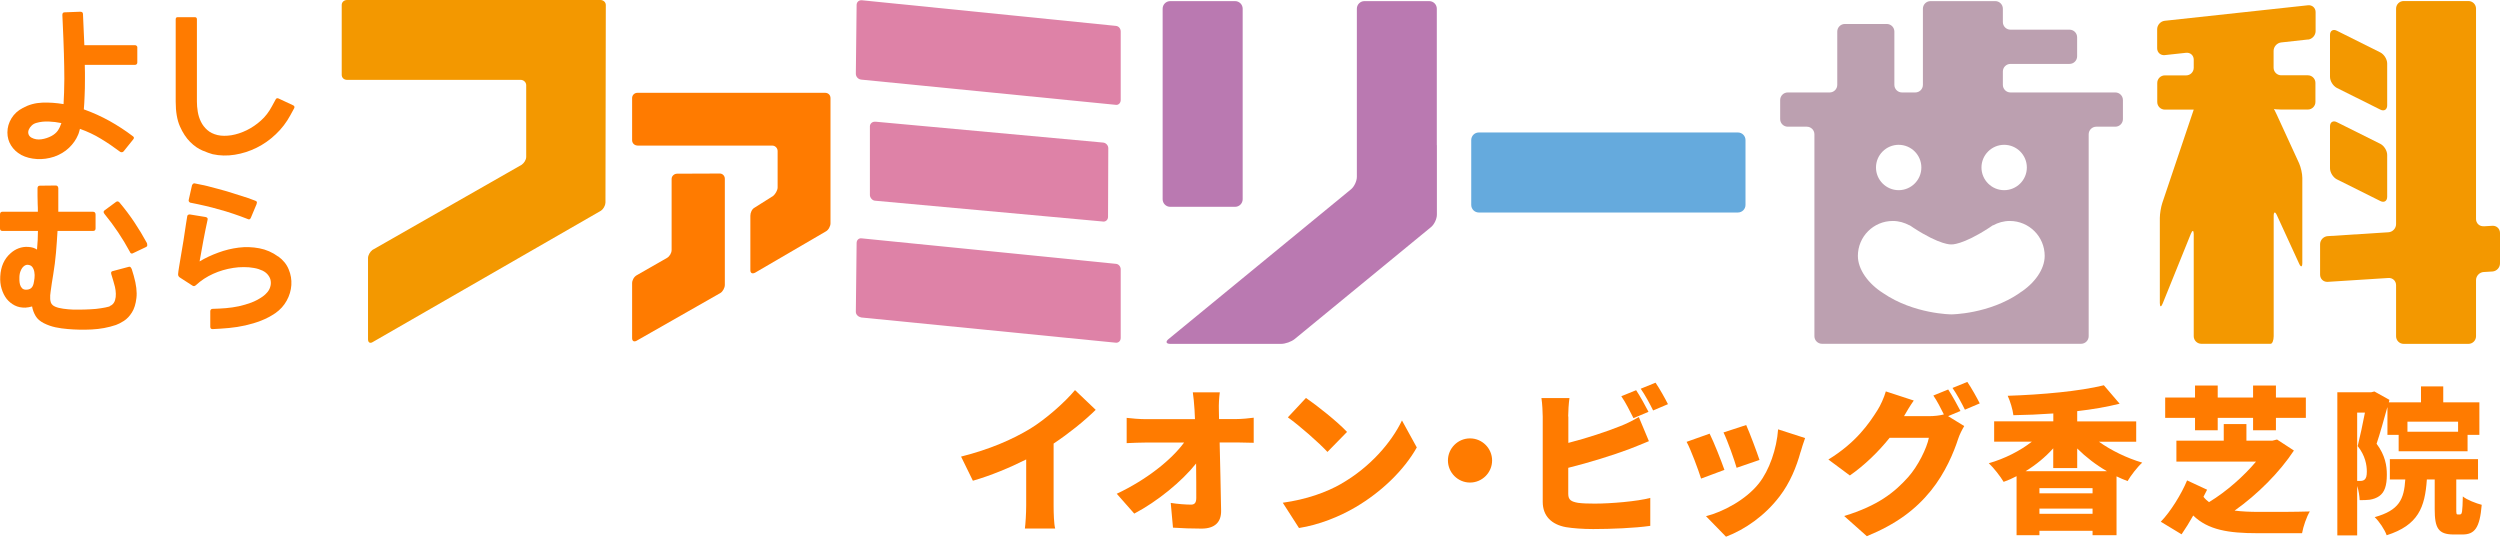
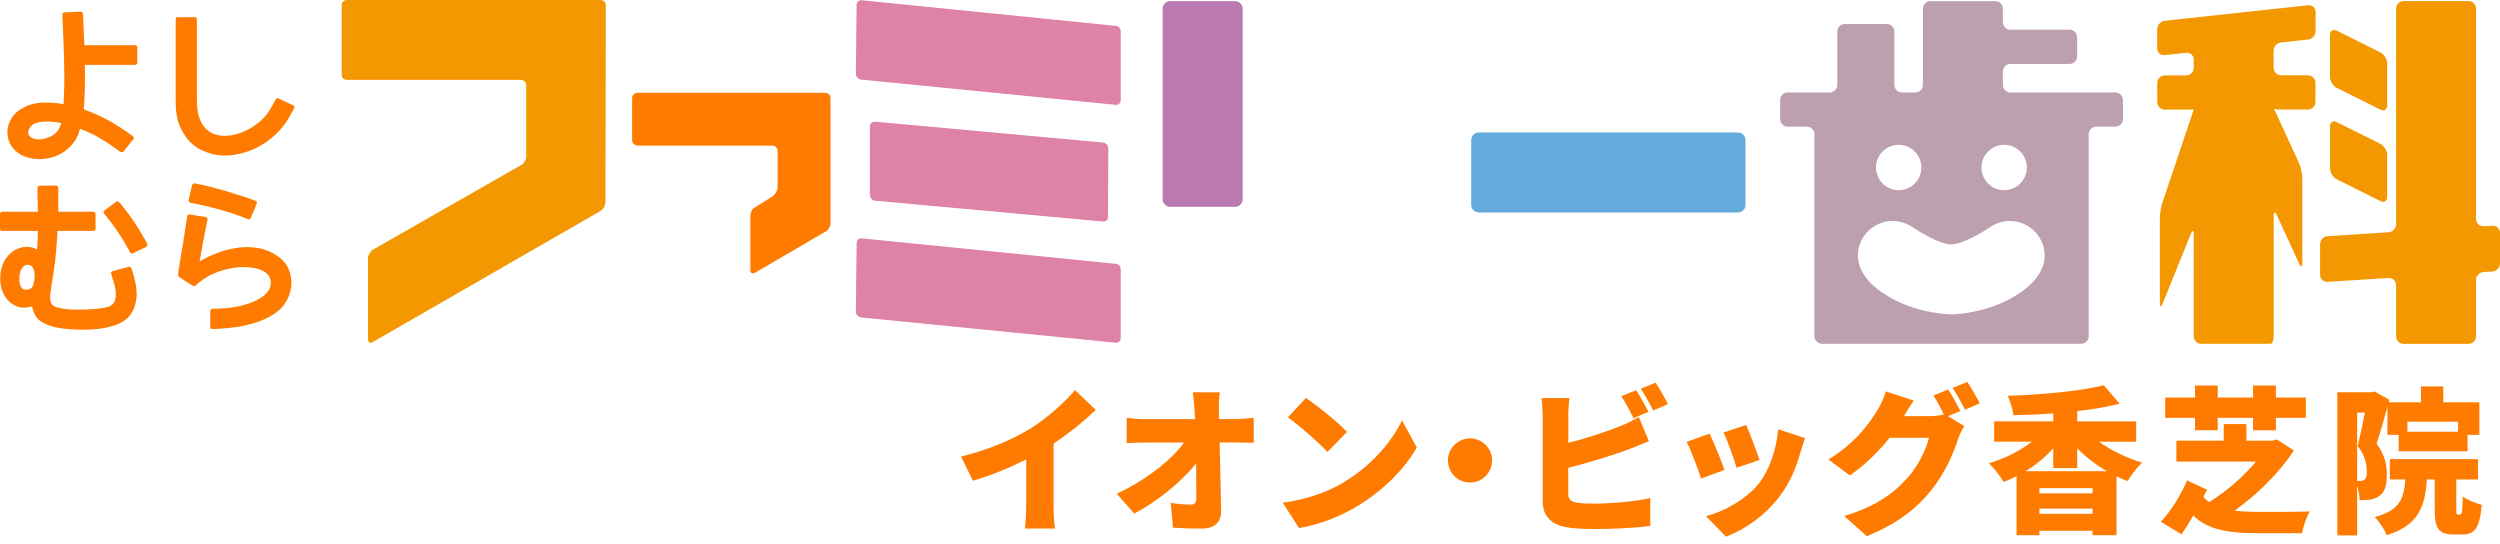
<svg xmlns="http://www.w3.org/2000/svg" width="331" height="72" viewBox="0 0 331 72" fill="none">
  <path d="M163.525 0.148H154.938C154.383 0.148 153.933 0.598 153.933 1.153V26.378C153.933 26.933 154.383 27.383 154.938 27.383H163.525C164.08 27.383 164.53 26.933 164.53 26.378V1.153C164.53 0.598 164.08 0.148 163.525 0.148Z" fill="#BA79B1" />
-   <path d="M190.234 19.219V1.153C190.234 0.594 189.777 0.148 189.229 0.148H180.653C180.094 0.148 179.648 0.605 179.648 1.153V23.421C179.648 23.98 179.294 24.723 178.872 25.065L154.72 44.889C154.286 45.243 154.389 45.528 154.948 45.528H169.622C170.182 45.528 170.981 45.243 171.415 44.889L189.469 30.067C189.903 29.713 190.245 28.971 190.245 28.422V19.219H190.234Z" fill="#BA79B1" />
  <path d="M230.1 17.539H195.796C195.241 17.539 194.791 17.989 194.791 18.544V27.131C194.791 27.686 195.241 28.136 195.796 28.136H230.1C230.655 28.136 231.104 27.686 231.104 27.131V18.544C231.104 17.989 230.655 17.539 230.1 17.539Z" fill="#65AADD" />
  <path d="M305.581 5.242C306.129 5.185 306.586 4.682 306.586 4.123V1.599C306.586 1.039 306.129 0.64 305.581 0.697L286.613 2.752C286.065 2.809 285.608 3.312 285.608 3.871V6.395C285.608 6.955 286.065 7.354 286.613 7.297L289.445 6.989C289.993 6.932 290.45 7.331 290.45 7.891V8.976C290.45 9.535 289.993 9.981 289.445 9.981H286.625C286.065 9.981 285.62 10.437 285.62 10.986V13.509C285.62 14.069 286.077 14.514 286.625 14.514H289.445C290.005 14.514 290.45 14.514 290.45 14.514C290.45 14.514 290.302 14.937 290.13 15.462L286.282 26.892C286.111 27.418 285.962 28.297 285.962 28.857V40.116C285.962 40.676 286.134 40.698 286.339 40.184L290.073 30.946C290.279 30.433 290.45 30.467 290.45 31.015V44.512C290.45 45.072 290.907 45.517 291.455 45.517H300.636C300.853 45.517 301.036 45.06 301.036 44.512V28.583C301.036 28.023 301.23 27.989 301.458 28.491L304.405 34.909C304.633 35.411 304.827 35.377 304.827 34.818V23.558C304.827 22.999 304.633 22.142 304.405 21.628L301.447 15.188C301.219 14.685 301.024 14.32 301.024 14.389C301.024 14.457 301.481 14.503 302.029 14.503H305.558C306.117 14.503 306.563 14.046 306.563 13.498V10.974C306.563 10.415 306.106 9.969 305.558 9.969H302.029C301.47 9.969 301.024 9.512 301.024 8.964V6.738C301.024 6.178 301.481 5.676 302.029 5.619L305.569 5.23L305.581 5.242Z" fill="#F39800" />
  <path d="M316.063 13.955C316.063 14.515 315.652 14.766 315.161 14.515L309.394 11.637C308.903 11.386 308.492 10.735 308.492 10.175V4.626C308.492 4.066 308.903 3.815 309.394 4.066L315.161 6.944C315.652 7.195 316.063 7.846 316.063 8.406V13.955Z" fill="#F39800" />
  <path d="M316.063 26.059C316.063 26.618 315.652 26.87 315.161 26.618L309.394 23.741C308.903 23.489 308.492 22.839 308.492 22.279V16.729C308.492 16.17 308.903 15.918 309.394 16.17L315.161 19.047C315.652 19.299 316.063 19.95 316.063 20.509V26.059Z" fill="#F39800" />
  <path d="M328.831 29.952C328.283 29.987 327.826 29.564 327.826 29.005V1.142C327.826 0.582 327.369 0.137 326.821 0.137H318.245C317.685 0.137 317.24 0.593 317.24 1.142V29.678C317.24 30.238 316.783 30.717 316.235 30.752L308.185 31.265C307.636 31.3 307.18 31.779 307.18 32.339V36.37C307.18 36.929 307.636 37.352 308.185 37.318L316.235 36.804C316.783 36.77 317.24 37.192 317.24 37.752V44.523C317.24 45.083 317.697 45.528 318.245 45.528H326.821C327.38 45.528 327.826 45.071 327.826 44.523V37.089C327.826 36.53 328.283 36.05 328.831 36.016L329.995 35.947C330.544 35.913 331 35.434 331 34.874V30.843C331 30.284 330.544 29.861 329.995 29.895L328.831 29.964V29.952Z" fill="#F39800" />
  <path d="M266.184 12.241C265.624 12.241 265.179 11.785 265.179 11.236V9.466C265.179 8.907 265.636 8.462 266.184 8.462H274.006C274.566 8.462 275.011 8.005 275.011 7.457V4.933C275.011 4.374 274.554 3.928 274.006 3.928H266.184C265.624 3.928 265.179 3.471 265.179 2.923V1.153C265.179 0.594 264.722 0.148 264.174 0.148H255.598C255.039 0.148 254.593 0.605 254.593 1.153V11.236C254.593 11.796 254.137 12.241 253.588 12.241H251.818C251.259 12.241 250.814 11.785 250.814 11.236V4.179C250.814 3.62 250.357 3.174 249.809 3.174H244.259C243.699 3.174 243.254 3.631 243.254 4.179V11.236C243.254 11.796 242.797 12.241 242.249 12.241H236.699C236.14 12.241 235.694 12.698 235.694 13.246V15.77C235.694 16.329 236.151 16.775 236.699 16.775H239.223C239.782 16.775 240.228 17.232 240.228 17.78V44.512C240.228 45.072 240.685 45.517 241.233 45.517H275.536C276.096 45.517 276.541 45.06 276.541 44.512V17.78C276.541 17.22 276.998 16.775 277.546 16.775H280.07C280.629 16.775 281.075 16.318 281.075 15.77V13.246C281.075 12.687 280.618 12.241 280.07 12.241H266.195H266.184ZM265.35 19.173C267.006 19.173 268.354 20.52 268.354 22.176C268.354 23.832 267.006 25.179 265.35 25.179C263.694 25.179 262.347 23.832 262.347 22.176C262.347 20.52 263.694 19.173 265.35 19.173ZM251.384 19.173C253.04 19.173 254.388 20.52 254.388 22.176C254.388 23.832 253.04 25.179 251.384 25.179C249.729 25.179 248.381 23.832 248.381 22.176C248.381 20.52 249.729 19.173 251.384 19.173ZM267.406 38.791C263.318 41.6 258.362 41.623 258.362 41.623C258.362 41.623 253.406 41.6 249.318 38.803C247.353 37.558 245.983 35.674 245.983 33.881C245.983 31.323 248.05 29.256 250.608 29.256C251.419 29.256 252.161 29.484 252.823 29.838V29.816C252.892 29.861 252.96 29.895 253.017 29.941C253.132 30.01 253.234 30.078 253.337 30.158C256.934 32.499 258.35 32.362 258.35 32.362C258.35 32.362 259.766 32.499 263.363 30.158C263.466 30.078 263.569 30.01 263.683 29.941C263.752 29.895 263.809 29.861 263.877 29.816V29.838C264.551 29.473 265.293 29.256 266.093 29.256C268.65 29.256 270.717 31.323 270.717 33.881C270.717 35.674 269.347 37.558 267.383 38.791H267.406Z" fill="#BCA0B0" />
  <path d="M18.179 6.303V8.279C18.179 8.37 18.145 8.45 18.088 8.507C18.03 8.564 17.951 8.587 17.871 8.587H11.225C11.236 8.952 11.247 9.295 11.247 9.603V10.494C11.247 11.328 11.236 12.07 11.202 12.709C11.179 13.349 11.145 13.943 11.099 14.479C12.287 14.902 13.417 15.416 14.491 16.009C15.553 16.603 16.592 17.277 17.585 18.031C17.768 18.156 17.779 18.293 17.631 18.465L16.375 20.029C16.318 20.098 16.249 20.143 16.158 20.155C16.066 20.166 15.986 20.155 15.906 20.098C15.073 19.47 14.228 18.898 13.36 18.373C12.504 17.848 11.579 17.414 10.585 17.06C10.539 17.197 10.505 17.334 10.471 17.471C10.437 17.608 10.391 17.734 10.334 17.859C10.071 18.488 9.672 19.058 9.135 19.572C8.598 20.086 7.936 20.474 7.171 20.748C6.406 21 5.641 21.102 4.887 21.057C4.133 21.011 3.437 20.84 2.82 20.52C2.226 20.189 1.781 19.766 1.461 19.253C1.141 18.739 0.981 18.168 0.981 17.54C0.981 16.866 1.164 16.249 1.518 15.667C1.872 15.085 2.375 14.628 3.014 14.297C3.802 13.863 4.67 13.623 5.595 13.589C6.52 13.554 7.456 13.623 8.415 13.783C8.438 13.315 8.461 12.812 8.484 12.252C8.507 11.693 8.518 11.088 8.518 10.437C8.518 9.421 8.495 8.302 8.461 7.08C8.427 5.858 8.37 4.487 8.301 2.969L8.256 1.987C8.256 1.758 8.347 1.633 8.541 1.633L10.619 1.553C10.848 1.553 10.973 1.644 10.985 1.838L11.168 5.983H17.882C17.962 5.983 18.03 6.018 18.099 6.075C18.156 6.132 18.19 6.212 18.19 6.315L18.179 6.303ZM8.119 16.295C7.582 16.181 7.022 16.112 6.451 16.089C5.88 16.067 5.321 16.124 4.818 16.272C4.567 16.341 4.362 16.455 4.19 16.626C4.019 16.786 3.893 16.969 3.813 17.163C3.733 17.357 3.711 17.551 3.768 17.745C3.825 17.939 3.95 18.099 4.167 18.225C4.567 18.442 5.001 18.51 5.481 18.442C5.96 18.373 6.394 18.225 6.794 18.019C7.159 17.825 7.445 17.585 7.65 17.3C7.844 17.014 8.004 16.683 8.13 16.295H8.119Z" fill="#FF7B00" />
  <path d="M38.929 14.366L38.438 15.268C37.935 16.194 37.296 17.038 36.52 17.769C35.743 18.512 34.898 19.105 33.973 19.562C33.048 20.019 32.089 20.327 31.084 20.487C30.079 20.647 29.108 20.624 28.161 20.419C27.807 20.327 27.35 20.156 26.802 19.928C26.254 19.699 25.706 19.322 25.18 18.797C24.655 18.272 24.198 17.587 23.821 16.73C23.444 15.874 23.262 14.789 23.262 13.453V2.559C23.262 2.365 23.353 2.273 23.524 2.273H25.785C25.98 2.273 26.071 2.365 26.071 2.559V13.453C26.071 13.875 26.105 14.321 26.185 14.8C26.265 15.268 26.402 15.714 26.608 16.125C26.813 16.536 27.087 16.901 27.441 17.21C27.795 17.529 28.241 17.747 28.8 17.884C29.348 18.009 29.965 18.009 30.639 17.906C31.312 17.792 31.986 17.575 32.66 17.244C33.334 16.913 33.962 16.49 34.544 15.965C35.138 15.44 35.617 14.8 36.006 14.069L36.497 13.167C36.577 13.008 36.714 12.962 36.885 13.042L38.815 13.944C38.998 14.035 39.032 14.172 38.94 14.355L38.929 14.366Z" fill="#FF7B00" />
  <path d="M17.426 35.571L17.711 36.518C18.043 37.683 18.157 38.654 18.065 39.442C17.974 40.23 17.78 40.869 17.471 41.36C17.163 41.851 16.809 42.228 16.398 42.491C15.987 42.753 15.633 42.925 15.348 43.027C14.331 43.37 13.269 43.564 12.162 43.621C11.054 43.678 9.98 43.655 8.964 43.564C8.427 43.518 7.891 43.45 7.354 43.336C6.817 43.221 6.292 43.039 5.801 42.788C5.31 42.536 4.945 42.228 4.716 41.84C4.488 41.452 4.328 41.029 4.248 40.572C4.111 40.618 3.974 40.652 3.825 40.675C3.677 40.698 3.529 40.721 3.369 40.732C2.832 40.743 2.364 40.652 1.941 40.435C1.519 40.218 1.176 39.933 0.879 39.567C0.594 39.202 0.377 38.757 0.217 38.243C0.057 37.729 2.12701e-09 37.181 0.034 36.587C0.103 35.285 0.56 34.269 1.405 33.527C1.724 33.241 2.067 33.024 2.467 32.876C2.866 32.727 3.289 32.659 3.746 32.693C4.225 32.716 4.602 32.841 4.899 33.047C4.979 32.202 5.024 31.38 5.024 30.58H0.331C0.114 30.58 0 30.466 0 30.249V28.399C0 28.148 0.114 28.034 0.331 28.034H5.013C5.013 27.691 5.013 27.349 4.99 27.018C4.979 26.686 4.967 26.321 4.967 25.921V24.939C4.967 24.711 5.07 24.585 5.276 24.585L7.388 24.562C7.582 24.562 7.685 24.677 7.719 24.894V25.898C7.719 26.253 7.719 26.618 7.719 26.972C7.719 27.337 7.719 27.691 7.719 28.034H12.299C12.527 28.034 12.653 28.16 12.653 28.399V30.249C12.653 30.466 12.538 30.58 12.299 30.58H7.617C7.56 31.562 7.491 32.533 7.411 33.469C7.331 34.417 7.206 35.377 7.046 36.347C6.977 36.713 6.92 37.089 6.863 37.478C6.806 37.866 6.749 38.243 6.703 38.608L6.646 39.099C6.646 39.179 6.646 39.259 6.646 39.35C6.646 39.43 6.646 39.51 6.646 39.602C6.657 39.761 6.692 39.921 6.737 40.058C6.783 40.195 6.874 40.31 6.989 40.412C7.171 40.561 7.434 40.675 7.799 40.766C8.165 40.846 8.564 40.915 9.021 40.949C9.478 40.995 9.958 41.006 10.472 40.995C10.985 40.995 11.488 40.972 11.99 40.949C12.493 40.926 12.95 40.881 13.361 40.812C13.783 40.755 14.126 40.675 14.423 40.595C14.434 40.584 14.457 40.572 14.48 40.572C14.491 40.561 14.502 40.549 14.525 40.549C14.548 40.549 14.56 40.526 14.582 40.492C14.662 40.469 14.72 40.435 14.742 40.412L14.788 40.389C15.005 40.23 15.153 40.013 15.233 39.739C15.313 39.476 15.348 39.191 15.336 38.882C15.325 38.574 15.29 38.288 15.222 37.992C15.153 37.695 15.085 37.443 15.016 37.238L14.731 36.29C14.662 36.039 14.742 35.913 14.982 35.879L16.992 35.342C17.106 35.297 17.186 35.308 17.243 35.342C17.3 35.377 17.357 35.456 17.392 35.536C17.403 35.548 17.414 35.559 17.414 35.582L17.426 35.571ZM4.431 37.626C4.488 37.375 4.533 37.112 4.568 36.827C4.602 36.541 4.591 36.267 4.545 36.005C4.499 35.742 4.408 35.525 4.271 35.342C4.134 35.16 3.917 35.068 3.631 35.057C3.471 35.057 3.3 35.125 3.14 35.262C2.992 35.388 2.855 35.571 2.752 35.822C2.638 36.073 2.581 36.347 2.569 36.667C2.569 36.781 2.569 36.918 2.569 37.112C2.569 37.306 2.604 37.478 2.649 37.672C2.695 37.855 2.786 38.014 2.912 38.151C3.038 38.288 3.22 38.357 3.437 38.357C3.723 38.357 3.951 38.288 4.1 38.163C4.259 38.037 4.362 37.854 4.419 37.638L4.431 37.626ZM19.47 32.225V32.27C19.493 32.35 19.504 32.442 19.493 32.522C19.481 32.613 19.413 32.67 19.31 32.716L17.631 33.515C17.552 33.572 17.471 33.584 17.38 33.561C17.3 33.538 17.232 33.469 17.198 33.344C16.238 31.562 15.119 29.895 13.829 28.319C13.669 28.114 13.68 27.954 13.874 27.828L15.348 26.744C15.507 26.618 15.667 26.641 15.816 26.801C16.535 27.657 17.198 28.536 17.791 29.427C18.385 30.318 18.945 31.243 19.47 32.213V32.225Z" fill="#FF7B00" />
-   <path d="M36.816 33.936C37.479 34.416 37.947 34.987 38.221 35.661C38.506 36.334 38.62 37.031 38.575 37.739C38.529 38.447 38.324 39.144 37.958 39.806C37.593 40.468 37.102 41.005 36.474 41.45C35.868 41.861 35.24 42.193 34.567 42.455C33.893 42.718 33.196 42.923 32.488 43.083C31.78 43.243 31.049 43.357 30.319 43.426C29.588 43.494 28.868 43.54 28.149 43.574C27.944 43.574 27.841 43.471 27.841 43.266V41.199C27.841 41.108 27.875 41.028 27.932 40.971C27.989 40.914 28.069 40.891 28.149 40.891C28.731 40.879 29.325 40.845 29.908 40.799C30.49 40.754 31.061 40.662 31.62 40.548C32.18 40.423 32.728 40.263 33.254 40.069C33.779 39.874 34.293 39.6 34.784 39.258C35.012 39.098 35.218 38.904 35.4 38.687C35.583 38.47 35.709 38.23 35.777 37.99C35.857 37.739 35.88 37.488 35.846 37.237C35.823 36.974 35.72 36.723 35.537 36.471C35.355 36.209 35.103 36.003 34.761 35.832C34.418 35.672 34.041 35.547 33.619 35.478C33.196 35.398 32.751 35.364 32.271 35.364C31.792 35.364 31.335 35.398 30.901 35.467C29.942 35.615 29.051 35.878 28.218 36.255C27.384 36.631 26.63 37.122 25.956 37.739C25.888 37.807 25.808 37.853 25.728 37.876C25.648 37.899 25.557 37.876 25.465 37.807L23.787 36.723C23.638 36.608 23.57 36.471 23.581 36.289C23.593 36.083 23.638 35.775 23.707 35.352C23.775 34.93 23.855 34.428 23.958 33.845C24.061 33.263 24.175 32.6 24.289 31.881C24.404 31.162 24.518 30.408 24.632 29.608L24.792 28.627C24.803 28.535 24.849 28.467 24.929 28.432C25.009 28.398 25.077 28.387 25.169 28.398L27.201 28.729C27.43 28.775 27.532 28.889 27.487 29.083C27.281 30.008 27.098 30.933 26.927 31.835C26.756 32.737 26.585 33.662 26.425 34.61C27.19 34.153 28.023 33.765 28.903 33.445C29.793 33.114 30.695 32.897 31.609 32.783C32.523 32.669 33.436 32.703 34.338 32.874C35.24 33.046 36.074 33.411 36.839 33.971L36.816 33.936ZM33.984 26.994L33.219 28.821C33.128 29.038 32.991 29.106 32.808 29.003L31.849 28.638C31.221 28.41 30.57 28.193 29.908 27.987C29.245 27.793 28.651 27.622 28.115 27.485C27.475 27.325 26.859 27.176 26.265 27.051L25.26 26.845H25.214C25.146 26.822 25.089 26.777 25.032 26.708C24.974 26.651 24.963 26.571 24.986 26.468L25.42 24.538C25.42 24.538 25.42 24.493 25.443 24.493C25.534 24.31 25.66 24.241 25.808 24.287L26.813 24.493C26.813 24.493 27.087 24.538 27.475 24.641C27.852 24.744 28.332 24.869 28.903 25.018C29.474 25.166 30.102 25.349 30.787 25.566C31.472 25.783 32.157 25.989 32.831 26.217L33.79 26.571C34.007 26.64 34.076 26.777 33.973 26.982L33.984 26.994Z" fill="#FF7B00" />
+   <path d="M36.816 33.936C37.479 34.416 37.947 34.987 38.221 35.661C38.506 36.334 38.62 37.031 38.575 37.739C38.529 38.447 38.324 39.144 37.958 39.806C37.593 40.468 37.102 41.005 36.474 41.45C35.868 41.861 35.24 42.193 34.567 42.455C33.893 42.718 33.196 42.923 32.488 43.083C31.78 43.243 31.049 43.357 30.319 43.426C29.588 43.494 28.868 43.54 28.149 43.574C27.944 43.574 27.841 43.471 27.841 43.266V41.199C27.841 41.108 27.875 41.028 27.932 40.971C27.989 40.914 28.069 40.891 28.149 40.891C28.731 40.879 29.325 40.845 29.908 40.799C30.49 40.754 31.061 40.662 31.62 40.548C32.18 40.423 32.728 40.263 33.254 40.069C33.779 39.874 34.293 39.6 34.784 39.258C35.012 39.098 35.218 38.904 35.4 38.687C35.583 38.47 35.709 38.23 35.777 37.99C35.857 37.739 35.88 37.488 35.846 37.237C35.823 36.974 35.72 36.723 35.537 36.471C35.355 36.209 35.103 36.003 34.761 35.832C34.418 35.672 34.041 35.547 33.619 35.478C33.196 35.398 32.751 35.364 32.271 35.364C31.792 35.364 31.335 35.398 30.901 35.467C29.942 35.615 29.051 35.878 28.218 36.255C27.384 36.631 26.63 37.122 25.956 37.739C25.888 37.807 25.808 37.853 25.728 37.876C25.648 37.899 25.557 37.876 25.465 37.807L23.787 36.723C23.638 36.608 23.57 36.471 23.581 36.289C23.593 36.083 23.638 35.775 23.707 35.352C23.775 34.93 23.855 34.428 23.958 33.845C24.061 33.263 24.175 32.6 24.289 31.881C24.404 31.162 24.518 30.408 24.632 29.608L24.792 28.627C24.803 28.535 24.849 28.467 24.929 28.432C25.009 28.398 25.077 28.387 25.169 28.398L27.201 28.729C27.43 28.775 27.532 28.889 27.487 29.083C27.281 30.008 27.098 30.933 26.927 31.835C26.756 32.737 26.585 33.662 26.425 34.61C27.19 34.153 28.023 33.765 28.903 33.445C29.793 33.114 30.695 32.897 31.609 32.783C32.523 32.669 33.436 32.703 34.338 32.874C35.24 33.046 36.074 33.411 36.839 33.971L36.816 33.936ZM33.984 26.994L33.219 28.821C33.128 29.038 32.991 29.106 32.808 29.003L31.849 28.638C31.221 28.41 30.57 28.193 29.908 27.987C29.245 27.793 28.651 27.622 28.115 27.485C27.475 27.325 26.859 27.176 26.265 27.051L25.26 26.845H25.214C25.146 26.822 25.089 26.777 25.032 26.708C24.974 26.651 24.963 26.571 24.986 26.468L25.42 24.538C25.42 24.538 25.42 24.493 25.443 24.493C25.534 24.31 25.66 24.241 25.808 24.287C26.813 24.493 27.087 24.538 27.475 24.641C27.852 24.744 28.332 24.869 28.903 25.018C29.474 25.166 30.102 25.349 30.787 25.566C31.472 25.783 32.157 25.989 32.831 26.217L33.79 26.571C34.007 26.64 34.076 26.777 33.973 26.982L33.984 26.994Z" fill="#FF7B00" />
  <path d="M80.163 26.847L80.209 0.662C80.209 0.274 79.867 0 79.501 0H45.951C45.563 0 45.243 0.274 45.243 0.662V9.9C45.243 10.312 45.563 10.574 45.951 10.574H68.95C69.315 10.574 69.669 10.883 69.669 11.271V20.772C69.669 21.183 69.372 21.594 69.075 21.811L49.308 33.093C48.989 33.344 48.726 33.789 48.726 34.166V44.923C48.726 45.346 48.989 45.494 49.308 45.312L79.57 27.897C79.867 27.703 80.152 27.224 80.152 26.847" fill="#F39800" />
  <path d="M84.389 19.278H102.26C102.626 19.278 102.957 19.597 102.957 19.997V24.827C102.957 25.181 102.66 25.695 102.374 25.935L99.896 27.5C99.554 27.682 99.348 28.162 99.348 28.561V35.778C99.348 36.155 99.588 36.292 99.965 36.11L109.34 30.64C109.694 30.457 109.957 29.932 109.957 29.589V12.986C109.957 12.575 109.648 12.289 109.249 12.289H84.389C84.023 12.289 83.692 12.575 83.692 12.986V18.57C83.692 18.958 84.012 19.266 84.389 19.266" fill="#FF7B00" />
-   <path d="M84.32 45.094L95.386 38.79C95.694 38.608 95.968 38.105 95.968 37.728V23.683C95.98 23.306 95.683 22.975 95.306 22.975L89.653 22.997C89.242 22.997 88.922 23.329 88.922 23.683V33.092C88.922 33.514 88.648 33.949 88.317 34.143L84.309 36.438C83.944 36.643 83.692 37.089 83.692 37.5V44.774C83.692 45.162 83.944 45.311 84.309 45.105" fill="#FF7B00" />
  <path d="M115.906 16.123C115.506 16.066 115.175 16.374 115.175 16.717V25.806C115.164 26.137 115.472 26.537 115.826 26.571L145.962 29.323C146.35 29.415 146.704 29.129 146.704 28.718L146.738 19.628C146.738 19.229 146.407 18.898 146.041 18.875L115.906 16.111V16.123Z" fill="#DE82A7" />
  <path d="M114.01 10.54L147.674 13.874C148.074 13.966 148.382 13.634 148.382 13.246V4.179C148.382 3.791 148.131 3.46 147.731 3.426L114.113 0.034C113.713 -0 113.416 0.274 113.416 0.662L113.313 9.763C113.313 10.174 113.645 10.506 114.021 10.54" fill="#DE82A7" />
  <path d="M114.01 42.032L147.674 45.367C148.074 45.435 148.382 45.15 148.382 44.739V35.649C148.382 35.318 148.131 34.952 147.731 34.93L114.113 31.561C113.713 31.492 113.416 31.778 113.416 32.178L113.313 41.29C113.313 41.667 113.645 41.952 114.021 42.032" fill="#DE82A7" />
  <path d="M136.358 56.787C138.47 55.497 141.017 53.236 142.33 51.648L145.071 54.263C143.506 55.794 141.474 57.415 139.498 58.728V66.95C139.498 67.955 139.544 69.394 139.704 69.976H135.695C135.775 69.417 135.867 67.955 135.867 66.95V60.83C133.754 61.892 131.23 62.953 128.81 63.65L127.245 60.453C131.048 59.493 134.028 58.192 136.369 56.776L136.358 56.787Z" fill="#FF7B00" />
  <path d="M161.378 54.275C161.378 54.675 161.401 55.074 161.401 55.485H163.616C164.37 55.485 165.455 55.383 165.991 55.303V58.626C165.238 58.603 164.381 58.58 163.799 58.58H161.481C161.549 61.56 161.629 64.701 161.675 67.624C161.698 69.108 160.864 69.988 159.083 69.988C157.701 69.988 156.582 69.942 155.303 69.862L155.006 66.585C155.919 66.733 157.027 66.813 157.701 66.813C158.18 66.813 158.386 66.539 158.386 65.934C158.386 64.701 158.386 63.113 158.363 61.366C156.479 63.741 153.224 66.402 150.176 68.001L147.857 65.374C151.809 63.513 155.097 60.887 156.776 58.591H151.786C150.998 58.591 149.947 58.637 149.171 58.671V55.325C149.753 55.405 150.941 55.497 151.694 55.497H158.215C158.192 55.074 158.169 54.686 158.158 54.286C158.089 53.327 158.032 52.573 157.929 51.945H161.503C161.401 52.653 161.355 53.578 161.378 54.286V54.275Z" fill="#FF7B00" />
  <path d="M177.638 64.015C181.395 61.846 184.216 58.603 185.62 55.668L187.584 59.242C185.917 62.211 182.948 65.112 179.465 67.156C177.33 68.412 174.624 69.497 171.986 69.908L169.839 66.562C172.911 66.139 175.606 65.203 177.65 64.015H177.638ZM178.346 57.187L175.754 59.836C174.646 58.625 172.02 56.33 170.513 55.257L172.911 52.688C174.349 53.67 177.09 55.839 178.335 57.175L178.346 57.187Z" fill="#FF7B00" />
  <path d="M197.554 60.966C197.554 62.576 196.24 63.89 194.63 63.89C193.02 63.89 191.707 62.576 191.707 60.966C191.707 59.356 193.02 58.043 194.63 58.043C196.24 58.043 197.554 59.356 197.554 60.966Z" fill="#FF7B00" />
  <path d="M207.649 55.133V58.639C210.093 58.011 212.765 57.131 214.455 56.446C215.265 56.138 216.019 55.772 216.978 55.213L218.314 58.41C217.401 58.787 216.35 59.221 215.619 59.495C213.61 60.249 210.401 61.254 207.637 61.939V65.387C207.637 66.198 208.037 66.415 208.928 66.575C209.533 66.655 210.264 66.678 211.143 66.678C213.313 66.678 216.784 66.381 218.497 65.924V69.624C216.43 69.921 213.256 70.046 210.938 70.046C209.522 70.046 208.243 69.944 207.329 69.795C205.411 69.441 204.257 68.311 204.257 66.438V55.144C204.257 54.688 204.2 53.408 204.086 52.701H207.797C207.694 53.408 207.626 54.539 207.626 55.144L207.649 55.133ZM218.257 54.528L216.27 55.361C215.836 54.505 215.231 53.272 214.66 52.461L216.624 51.661C217.15 52.438 217.88 53.797 218.257 54.516V54.528ZM220.838 53.511L218.874 54.345C218.451 53.489 217.789 52.255 217.23 51.467L219.194 50.668C219.742 51.467 220.484 52.803 220.838 53.511Z" fill="#FF7B00" />
  <path d="M228.318 62.212L225.223 63.365C224.869 62.234 223.864 59.505 223.305 58.5L226.354 57.415C226.936 58.58 227.895 61.012 228.318 62.223V62.212ZM238.401 59.813C237.853 61.823 236.985 63.947 235.603 65.74C233.662 68.287 231.036 70.102 228.523 71.061L225.874 68.344C228.089 67.784 231.138 66.197 232.874 64.004C234.256 62.269 235.238 59.425 235.421 56.844L238.995 57.998C238.698 58.809 238.561 59.311 238.412 59.813H238.401ZM232.954 60.898L229.928 61.937C229.631 60.898 228.763 58.432 228.192 57.255L231.195 56.273C231.618 57.198 232.634 59.905 232.954 60.887V60.898Z" fill="#FF7B00" />
  <path d="M259.538 54.424L257.928 55.098L260.064 56.411C259.789 56.868 259.458 57.496 259.253 58.124C258.693 59.86 257.563 62.612 255.644 64.975C253.623 67.465 251.088 69.383 247.171 70.993L244.168 68.321C248.678 66.94 250.848 65.17 252.63 63.183C253.943 61.721 255.119 59.323 255.382 57.964H250.186C248.701 59.825 246.84 61.618 244.922 62.954L242.078 60.842C245.778 58.569 247.468 56.057 248.576 54.31C248.953 53.728 249.455 52.643 249.683 51.821L253.383 53.031C252.904 53.705 252.401 54.55 252.093 55.098H255.45C256.078 55.098 256.832 55.018 257.369 54.87C256.969 54.059 256.455 53.054 255.975 52.369L257.94 51.569C258.465 52.346 259.196 53.705 259.573 54.424H259.538ZM262.119 53.408L260.155 54.242C259.732 53.385 259.07 52.152 258.511 51.364L260.475 50.565C261.023 51.364 261.765 52.7 262.119 53.408Z" fill="#FF7B00" />
  <path d="M277.888 58.478C279.521 59.643 281.588 60.648 283.632 61.253C282.981 61.835 282.114 62.966 281.691 63.697C281.189 63.514 280.709 63.297 280.229 63.069V70.856H277.055V70.274H270.021V70.856H266.994V63.046C266.435 63.343 265.864 63.594 265.282 63.799C264.848 63.069 263.968 61.938 263.317 61.333C265.43 60.727 267.451 59.7 269.016 58.478H264.025V55.783H271.859V54.744C270.066 54.87 268.273 54.949 266.572 54.972C266.492 54.241 266.138 53.077 265.818 52.403C270.375 52.255 275.365 51.798 278.551 51.01L280.64 53.453C278.928 53.876 277.032 54.207 275.022 54.435V55.794H282.833V58.489H277.888V58.478ZM278.95 62.383C277.512 61.55 276.176 60.522 275.022 59.38V61.972H271.848V59.357C270.808 60.522 269.552 61.55 268.193 62.383H278.95ZM277.055 64.633H270.021V65.318H277.055V64.633ZM277.055 68.024V67.339H270.021V68.024H277.055Z" fill="#FF7B00" />
  <path d="M303.719 59.644C301.824 62.521 298.912 65.445 295.863 67.603C296.845 67.728 297.907 67.774 299.037 67.774C300.351 67.797 304.108 67.774 305.82 67.717C305.398 68.391 304.941 69.738 304.793 70.595H298.843C295.086 70.595 292.346 70.172 290.382 68.254C289.902 69.11 289.377 69.967 288.84 70.743L286.088 69.076C287.378 67.763 288.84 65.376 289.571 63.606L292.22 64.839L291.74 65.776C291.946 66.05 292.197 66.278 292.471 66.484C294.812 65.068 297.108 63.012 298.695 61.117H288.155V58.342H294.424V56.149H297.427V58.342H300.876L301.481 58.193L303.719 59.655V59.644ZM290.621 55.327H286.67V52.632H290.621V51.045H293.625V52.632H298.307V51.045H301.333V52.632H305.295V55.327H301.333V56.971H298.307V55.327H293.625V56.971H290.621V55.327Z" fill="#FF7B00" />
  <path d="M316.075 53.944C315.618 55.577 315.115 57.416 314.659 58.752C315.812 60.294 316.018 61.675 316.018 62.84C316.018 64.302 315.721 65.181 315.013 65.683C314.659 65.935 314.236 66.083 313.757 66.163C313.403 66.209 312.923 66.22 312.42 66.22C312.398 65.695 312.295 64.964 312.089 64.336V70.891H309.463V51.935H313.951L314.373 51.832L316.36 52.94L316.28 53.271H320.54V51.158H323.486V53.271H328.27V57.576H326.706V59.745H317.582V57.576H316.098V53.944H316.075ZM312.089 63.674H312.523C312.729 63.674 312.923 63.628 313.071 63.502C313.277 63.331 313.368 63 313.368 62.44C313.368 61.561 313.163 60.328 312.158 59.06C312.466 57.827 312.843 56.057 313.117 54.63H312.089V63.674ZM325.724 68.104C325.975 68.104 326.032 67.796 326.078 65.729C326.626 66.186 327.837 66.643 328.579 66.837C328.328 69.909 327.642 70.765 326.032 70.765H324.868C322.801 70.765 322.355 69.886 322.355 67.408V63.48H321.316C321.065 67.179 320.186 69.532 315.995 70.868C315.744 70.137 314.99 69.006 314.407 68.47C317.685 67.556 318.29 66.094 318.461 63.48H316.417V60.785H328.088V63.48H325.21V67.385C325.21 68.059 325.233 68.116 325.416 68.116H325.724V68.104ZM318.747 55.829V57.165H325.45V55.829H318.747Z" fill="#FF7B00" />
</svg>